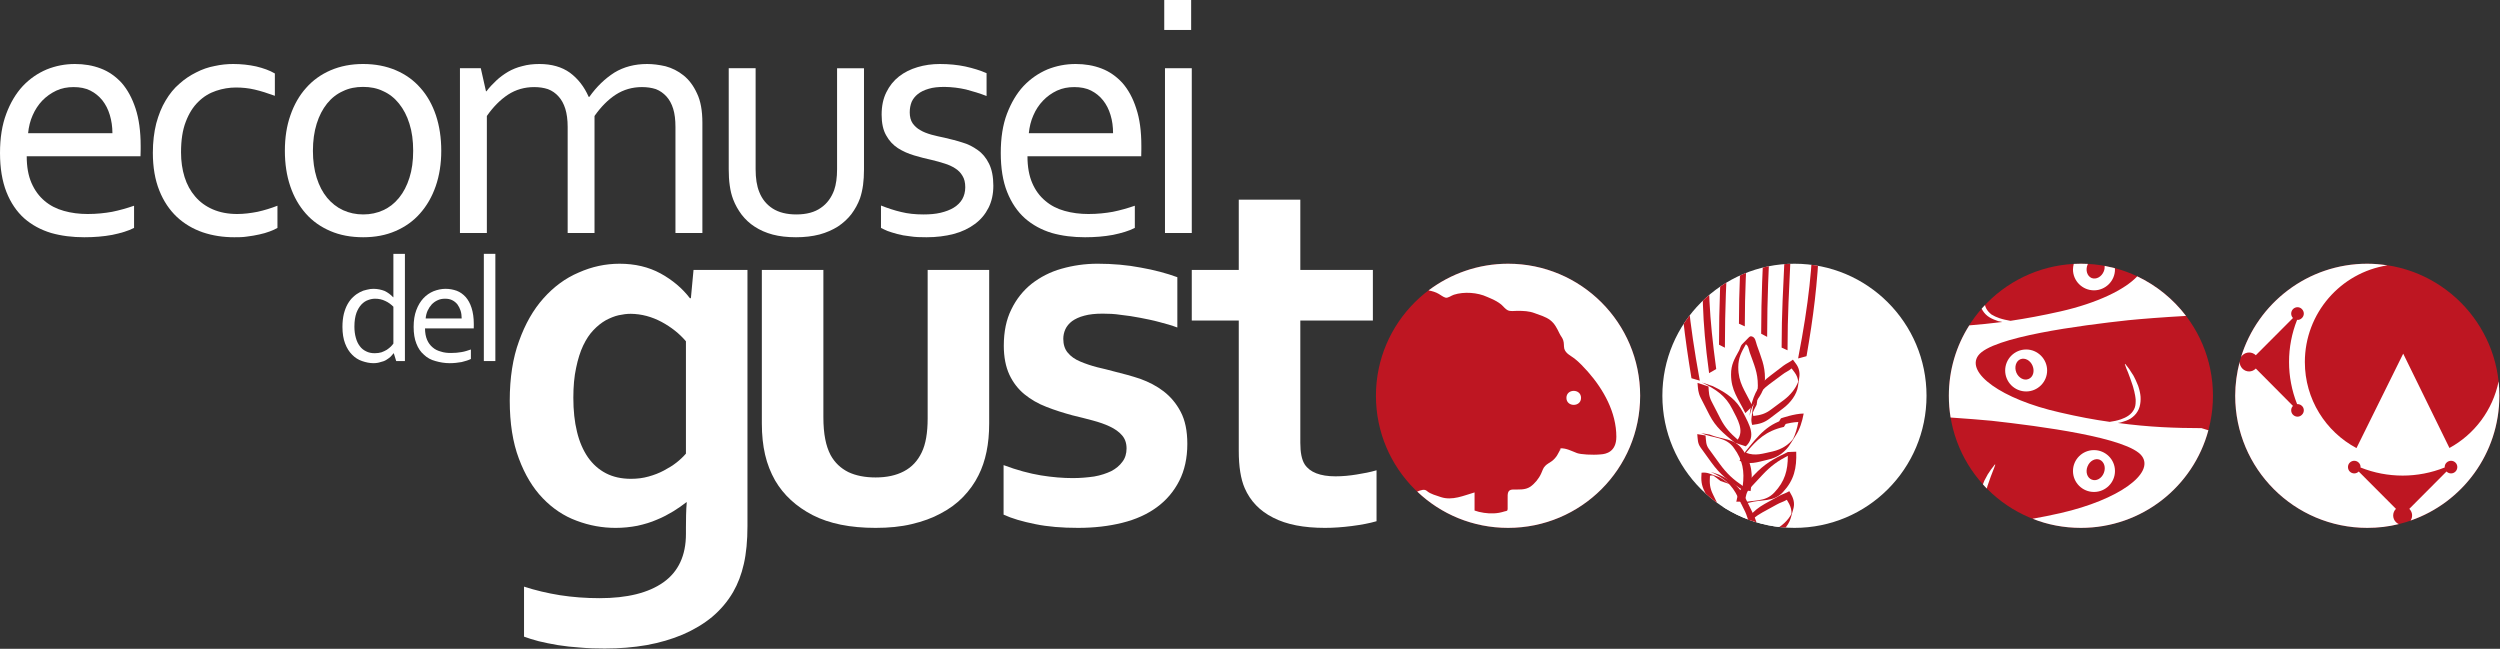
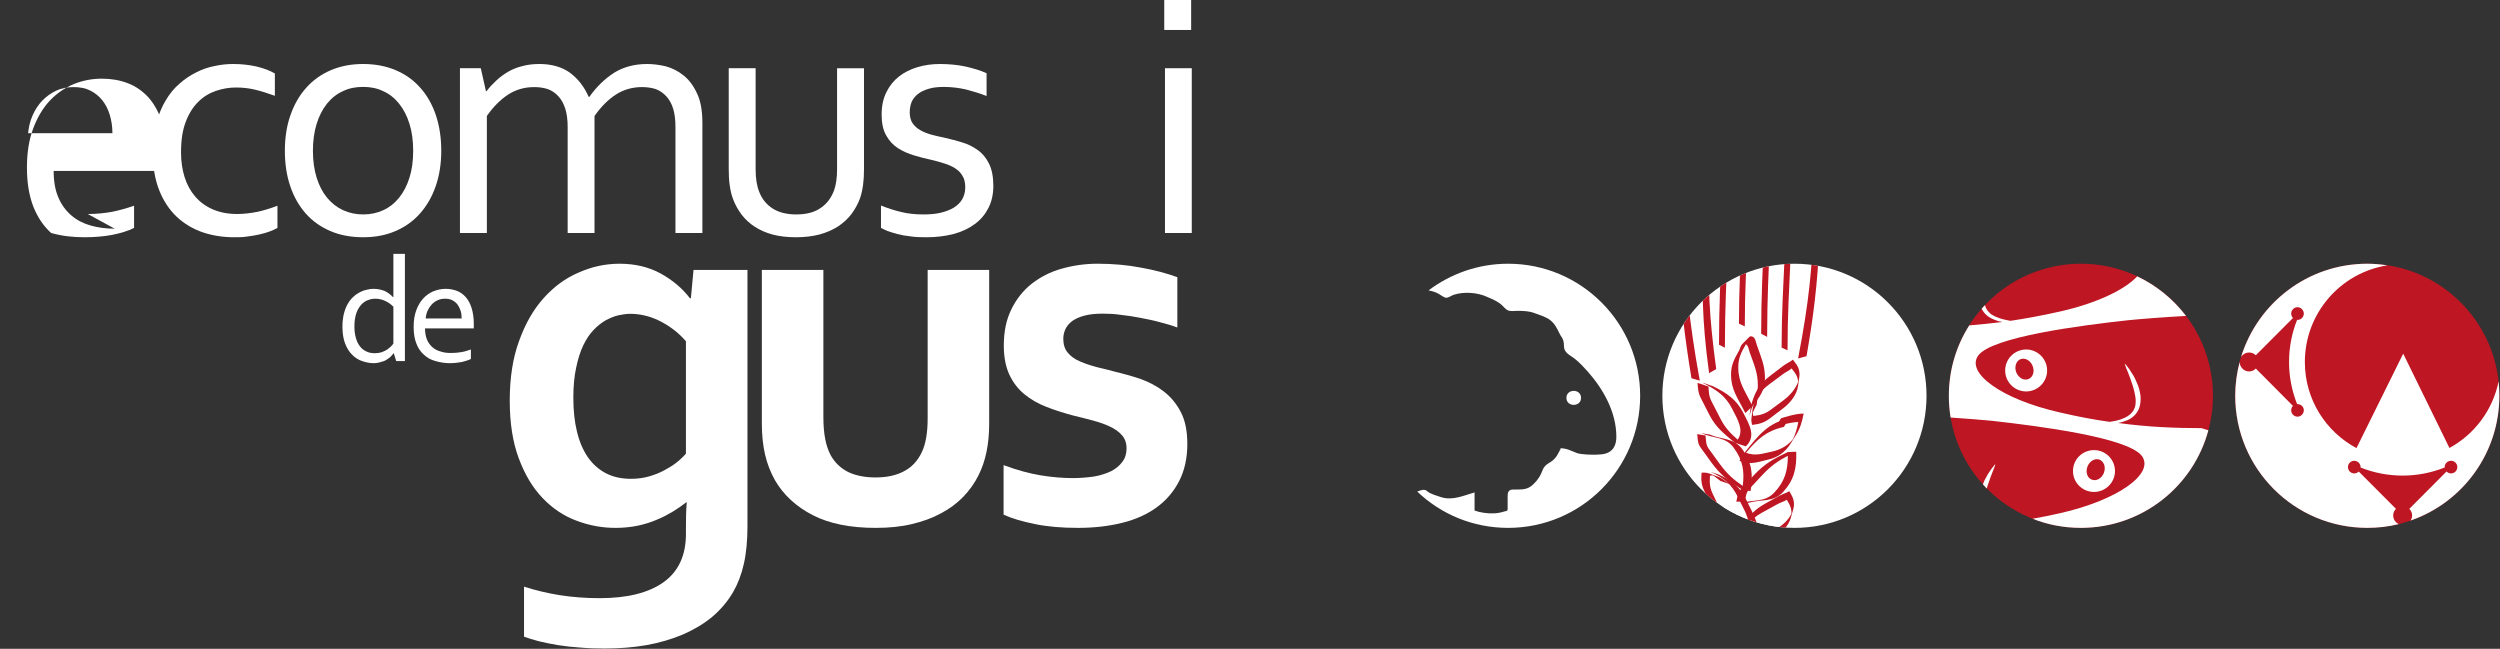
<svg xmlns="http://www.w3.org/2000/svg" width="100%" height="100%" viewBox="0 0 2231 579" version="1.1" xml:space="preserve" style="fill-rule:evenodd;clip-rule:evenodd;stroke-linejoin:round;stroke-miterlimit:2;">
  <rect x="0" y="0" width="2231" height="579" fill="#333333" stroke="none" />
-   <path d="M1463.66,353.162c0,65.204 -52.746,117.913 -117.834,117.913c-65.087,0 -117.941,-52.709 -117.941,-117.913c0,-65.021 52.854,-117.812 117.941,-117.812c65.088,0 117.834,52.791 117.834,117.812" style="fill:#be1622;fill-rule:nonzero;" />
  <path d="M1410.92,355.066c0,-8.346 -13.046,-8.346 -13.046,0c0,8.325 13.046,8.325 13.046,0" style="fill:#fff;fill-rule:nonzero;" />
  <path d="M1345.83,235.348c-26.696,0 -51.254,8.946 -70.992,23.812c3.171,0.596 6.363,1.484 9.1,3.109c1.921,1.066 3.896,2.762 6.071,3.375c2.263,0.5 5.254,-1.971 7.479,-2.65c9.046,-2.884 21.059,-2.025 29.621,1.95c4.663,1.991 9.246,3.85 13.158,7.329c1.559,1.433 3.238,3.65 5.238,4.6c2.421,1.208 5.971,0.5 8.637,0.517c5.334,0.05 10.28,0.125 15.384,2.075c4.675,1.754 9.9,3.162 13.866,6.208c4.167,3.2 6.096,7.467 8.334,11.987c0.933,2.055 2.725,3.95 3.333,6.188c0.788,2.367 0.375,4.962 0.904,7.321c1.292,4.429 5.771,6.2 9.154,8.812c4.325,3.384 8.171,7.609 11.775,11.575c14.188,16.104 25.53,36.45 25.53,58.229c0,13.517 -9.292,15.421 -13.83,15.709c-7.841,0.754 -18.141,0 -21.237,-1.142c-4.721,-1.767 -9.775,-4.583 -14.838,-4.237c0.73,-0.038 -2.145,6.345 0,0c-1.5,4.487 -3.912,8.558 -7.641,11.395c-1.971,1.467 -4.279,2.475 -5.984,4.309c-1.9,1.85 -2.383,4.337 -3.529,6.658c-2.016,4.571 -5.796,9.179 -9.804,11.938c-4.733,3.079 -10.279,2.304 -15.537,2.433c-4.98,0.142 -4.609,4.225 -4.609,8.004c-0.016,3.121 0,6.313 0,9.321c0,1.9 -0.95,1.754 -2.629,2.171c-1.646,0.616 -3.421,0.904 -5.133,1.291c-5.9,1.009 -11.967,0.542 -17.888,-0.858c-1.296,-0.417 -2.566,-0.704 -3.875,-1.171l0,-5.362l0,-10.809c-9.746,2.834 -19.854,7.53 -30.071,4.171c-4.158,-1.508 -9.187,-2.591 -12.537,-5.516c-2.029,-1.863 -5.404,-0.705 -8.546,0.587c21.125,20.183 49.65,32.396 81.096,32.396c65.087,0 117.833,-52.704 117.833,-117.913c0,-65.02 -52.746,-117.812 -117.833,-117.812" style="fill:#fff;fill-rule:nonzero;" />
  <g>
    <clipPath id="_clip1">
      <path d="M1483.5,353.163c0,65.204 52.795,117.912 117.954,117.912c65.05,0 117.775,-52.708 117.775,-117.913c0,-65.02 -52.725,-117.812 -117.775,-117.812c-65.159,0 -117.954,52.792 -117.954,117.813Z" clip-rule="nonzero" />
    </clipPath>
    <g clip-path="url(#_clip1)">
      <path d="M1719.23,353.162c0,65.204 -52.729,117.913 -117.779,117.913c-65.159,0 -117.955,-52.709 -117.955,-117.913c0,-65.021 52.796,-117.812 117.955,-117.812c65.05,0 117.779,52.791 117.779,117.812" style="fill:#fff;fill-rule:nonzero;" />
      <path d="M1560.03,505.742c-3.421,-14.079 -5.08,-24.48 -16.509,-33.671c-3.821,-2.934 -5.358,-7.45 -10.379,-7.45l-10.075,0c0,0.996 -0.6,1.516 -0.6,2.483c0,4.967 3.988,6.783 6.242,11.267c8.021,15.254 14.562,27.2 31.321,31.266l0,-3.895Zm3.383,-46.171c-11.025,-14.863 -17.05,-30.892 -35.85,-32.504l-0.513,2.32c6.246,9.371 7.246,15.896 11.946,26.188c1.592,3.492 6.1,2.358 9.613,3.996c4.483,2.029 6.779,4.046 11.421,5.708l3.383,-5.708Zm-6.804,-27.338c2.987,-5.066 3.421,-8.896 3.421,-14.737c0,-15.438 -11.459,-29.009 -26.888,-29.009l-12.962,0c0,1.076 -0.567,1.638 -0.567,2.871c0,8.363 7.517,10.7 11.362,18.088c3.471,6.654 3.142,13.708 9.73,17.058c5.658,3.034 9.962,2.642 15.904,5.729m1.716,-47.804c-3.75,-19.483 -14.62,-33.366 -34.125,-36.375c1.292,8.813 5.134,13.063 9.096,20.992c5.384,11.071 9.4,19.583 21,23.333l4.029,-7.95Zm37.038,91.592c-5.7,1.196 -7.458,5.241 -11.408,9.121c-9.355,9.379 -13.359,16.666 -16.53,29.608c0.996,0 1.317,1.183 2.321,1.183c5.959,0 6.229,-7.154 10.784,-10.908c9.241,-7.529 13.791,-16.854 14.833,-29.004m-2.321,-34.692c-10.917,3.379 -15.446,8.529 -25.033,14.792c-7.796,5.171 -13.059,10.983 -13.059,20.479l0,4.663l6.059,0c18.516,0 34.883,-13.934 34.883,-32.559c0,-3.071 -2.112,-4.366 -2.85,-7.375m-3.379,-38.066c-10.558,17.591 -32.496,20.583 -32.496,40.85c0,1.062 1.013,1.52 1.158,2.412c22.596,-3.654 39.342,-20.179 39.342,-42.842l-8.004,-0.42Zm13.654,-31.438c-10.412,0.846 -16.246,4.683 -24.504,10.983c-7.325,5.53 -18.179,6.292 -18.179,15.73l0,5.879l11.179,0c6,0 8.904,-3.7 13.787,-6.892c9.113,-5.962 15.546,-11.079 17.717,-21.646l0,-4.054Zm-44.433,-64.725c-6.246,6.233 -6.246,12.758 -6.246,21.471l0,16.1c0,10.266 8.679,13.762 10.237,23.775l8.938,0c9.025,0 11.721,-7.846 18.962,-12.979c5.821,-4.08 10.23,-8.246 10.23,-15.521c0,-4.504 -0.15,-6.821 -0.15,-11.171l-5.392,0c-11.508,0 -15.646,9.321 -24.613,16.4c-2.429,-14.558 -8.408,-23.979 -11.966,-38.075" style="fill:#fff;" />
      <path d="M1525.53,387.745c11.562,4.795 21.954,3.033 29.279,13.116c8.746,12.063 9.721,22.767 7.416,37.396l-7.45,-1.204c-12.304,-7.996 -19.187,-12.821 -27.666,-24.525c-3.738,-5.163 -5.817,-8.017 -9.509,-13.188c-2.8,-3.887 -2.429,-7.208 -2.966,-11.929l7.391,1.217c0.538,4.725 0.125,8.125 2.963,11.975c3.721,5.004 5.858,8.008 9.575,13.217c6.737,9.266 12.442,14.137 20.662,19.82c1.663,-12.954 0.159,-22.933 -7.908,-33.87c-7.229,-10.205 -17.629,-8.271 -29.258,-13.25l7.471,1.225Z" style="fill:#be1622;fill-rule:nonzero;" />
      <path d="M1551.23,327.739c0,13.746 5.775,20.658 11.996,33.241c3.434,-5.058 5.471,-9.891 5.471,-17.045c0,-11.646 -3.396,-18.496 -7.204,-29.321c-0.963,-2.954 -1.279,-6.192 -3.471,-7.404c-3.996,6.987 -6.792,12.175 -6.792,20.529l-6.437,6.316c0,-8.616 2.967,-13.7 7.204,-21.291c0.888,-1.721 1.425,-4.379 2.675,-5.554l6.363,-6.484c0.595,-0.487 1.241,-0.775 2.091,-0.546c3.442,0.759 3.592,4.517 4.75,7.934c3.804,11.029 7.184,17.879 7.184,29.437c0,10.654 -4.521,16.434 -11.121,24.775l-6.379,6.321c-6.567,-13.375 -12.767,-20.25 -12.767,-34.592l6.437,-6.316Z" style="fill:#be1622;fill-rule:nonzero;" />
      <path d="M1528.46,344.58c13.183,6.392 21.229,12.271 27.158,23.667c5.604,10.95 11.808,21.175 2.337,30.054l-9.704,-3.146c-10.404,-8.637 -17.004,-13.858 -22.641,-24.637c-3.046,-6.05 -4.73,-9.379 -7.842,-15.367c-2.504,-4.875 -2.417,-8.258 -2.913,-13.446l9.809,3.2c0.325,5.33 0.279,8.53 2.841,13.555c3.071,5.762 4.755,9.366 7.817,15.175c4.192,8.15 8.946,13.125 15.408,18.716c5.763,-8.375 0.159,-17.654 -4.845,-27.35c-5.871,-11.583 -13.95,-17.312 -27.205,-23.7l9.78,3.279Z" style="fill:#be1622;fill-rule:nonzero;" />
      <path d="M1562.32,363.392c3.291,-12.996 7.304,-20.521 17.687,-28.246c4.546,-3.529 7,-5.417 11.533,-8.8c3.05,-2.25 5.417,-3.009 8.467,-5.388c0.996,1.284 1.521,2.142 2.533,3.434c2.921,3.737 3.759,8.083 3.163,12.133l-1.167,7.996c-1.046,7.562 -6.675,14.946 -13.354,19.95c-4.508,3.491 -7.037,5.437 -11.525,8.737c-5.304,4.092 -9.408,5.184 -16.017,5.988c-0.77,-2.579 -0.887,-4.6 -0.541,-6.684l1.004,-7.95c0.537,-3.825 2.554,-7.158 4.637,-11.4l-1.087,7.955c-1.329,2.595 -2.679,5.037 -3.55,7.304c0.142,0.879 0.35,1.791 0.592,2.812c6.695,-0.841 10.716,-1.9 16.083,-5.991c4.496,-3.388 7.033,-5.255 11.525,-8.575c5.475,-4.213 10.237,-9.988 12.396,-16.017c-0.213,-2.904 -1.25,-5.7 -3.171,-8.283c-1.063,-1.421 -1.617,-2.188 -2.688,-3.592c-2.987,2.587 -5.341,3.142 -8.425,5.612c-4.487,3.317 -7.108,5.221 -11.512,8.538c-10.425,7.829 -14.375,15.512 -17.679,28.308l1.096,-7.841Z" style="fill:#be1622;fill-rule:nonzero;" />
      <path d="M1596.72,373.21c-19.004,4.325 -27.287,14.937 -39.579,30.425l-4.817,7.567c8.9,3.933 15.621,1.329 25.188,-0.955c9.379,-1.962 15.979,-7.225 20.354,-14.308l4.837,-7.637c3.4,-5.33 5.546,-11.884 6.9,-19.255c-8.075,0 -20.266,4.275 -20.266,4.275l-4.713,7.659c0,0 12.096,-4.304 20.188,-4.367c-0.996,5.542 -2.55,10.708 -4.704,15.217c-4.25,5.287 -10.063,9.033 -17.813,10.95c-9.196,1.933 -15.729,4.512 -24.117,1.279c9.559,-11.679 17.855,-19.508 33.775,-23.096l4.767,-7.754Z" style="fill:#be1622;fill-rule:nonzero;" />
      <path d="M1534.16,423.629c12.038,5.667 18.721,10.975 24.392,22.759c2.475,4.95 3.887,7.783 6.346,12.945c1.704,3.438 1.933,5.946 3.762,9.338c-1.554,0.717 -2.337,1.167 -3.967,1.862c-4.241,2.088 -8.508,2.225 -12.491,0.755l-7.538,-2.596c-7.175,-2.375 -13.421,-9.359 -17.162,-16.963c-2.429,-5.016 -3.817,-7.875 -6.246,-12.971c-3.038,-6.029 -3.304,-10.229 -2.804,-16.9c2.508,-0.316 4.712,0 6.621,0.621l7.579,2.759c3.612,1.108 6.562,3.725 10.275,6.583l-7.521,-2.55c-2.333,-1.829 -4.471,-3.533 -6.55,-4.896c-0.921,-0.142 -1.808,-0.092 -2.888,0.096c-0.441,6.75 -0.212,10.917 2.738,16.858c2.537,5.113 3.887,7.967 6.3,12.938c3.112,6.271 7.887,12.096 13.417,15.208c2.941,0.404 5.812,-0.096 8.741,-1.417c1.579,-0.766 2.325,-1.25 3.938,-1.991c-1.8,-3.45 -2.075,-5.892 -3.696,-9.35c-2.463,-5.113 -3.942,-7.967 -6.371,-12.884c-5.771,-11.791 -12.421,-17.1 -24.387,-22.783l7.512,2.579Z" style="fill:#be1622;fill-rule:nonzero;" />
      <path d="M1560.33,448.727c12.104,-3.442 22.246,-0.35 30.729,-9.505c10.038,-10.808 12.396,-21.379 11.892,-36.125l-7.554,0.292c-13.113,6.313 -20.584,10.388 -30.417,20.842c-4.217,4.733 -6.771,7.408 -11.117,11.996c-3.283,3.554 -3.283,6.858 -4.358,11.504l7.537,-0.175c1.1,-4.613 1.1,-8.146 4.409,-11.609c4.296,-4.608 6.783,-7.291 11.083,-11.879c7.85,-8.408 14.125,-12.754 22.929,-17.325c0.034,13.075 -2.704,22.896 -11.962,32.696c-8.538,9.175 -18.596,6.167 -30.634,9.571l7.463,-0.283Z" style="fill:#be1622;fill-rule:nonzero;" />
      <path d="M1553.57,475.143c5.071,-12.321 10.075,-19.196 21.392,-25.55c5.017,-2.833 7.792,-4.308 12.658,-7.013c3.405,-1.833 5.871,-2.287 9.167,-4.254c0.879,1.625 1.233,2.313 2.083,3.771c2.28,4.254 2.625,8.442 1.375,12.475l-2.187,7.767c-2.121,7.175 -8.663,13.846 -16.058,18.075c-4.884,2.696 -7.642,4.137 -12.638,6.9c-5.804,3.316 -9.992,3.675 -16.675,3.533c-0.375,-2.421 -0.279,-4.633 0.313,-6.625l2.229,-7.554c1.025,-3.717 3.412,-6.829 6.171,-10.679l-2.275,7.733c-1.634,2.358 -3.221,4.558 -4.45,6.754c0,0.879 0.062,1.85 0.183,2.792c6.733,0.033 10.892,-0.371 16.712,-3.658c4.892,-2.742 7.692,-4.167 12.621,-6.988c6.067,-3.392 11.621,-8.296 14.492,-14.092c0.187,-2.954 -0.421,-5.75 -1.963,-8.75c-0.862,-1.42 -1.32,-2.183 -2.141,-3.762c-3.392,1.954 -5.725,2.358 -9.1,4.279c-4.946,2.746 -7.729,4.213 -12.654,6.95c-11.375,6.342 -16.371,13.288 -21.434,25.579l2.179,-7.683Z" style="fill:#be1622;fill-rule:nonzero;" />
      <path d="M1528.71,466.976c13.808,5.129 22.283,10.242 29.216,21.196c6.529,10.3 13.629,20.067 4.946,29.7l-9.987,-2.362c-11.084,-7.65 -18.18,-12.217 -24.696,-22.475c-3.484,-5.721 -5.575,-8.896 -9.096,-14.513c-2.921,-4.654 -3.258,-8.108 -4.146,-13.171l9.996,2.275c0.862,5.267 1.162,8.517 4.062,13.234c3.592,5.654 5.642,8.941 9.238,14.575c4.816,7.579 9.971,12.145 16.887,17.004c5.005,-8.6 -1.366,-17.354 -7.158,-26.571c-6.95,-11.058 -15.375,-16.104 -29.25,-21.333l9.987,2.441Z" style="fill:#be1622;fill-rule:nonzero;" />
      <path d="M1593.88,101.705c0.929,16.721 2.921,33.375 3.946,54.663c3.179,60.442 -2.621,94.35 -2.621,155.2l0,1.037l-5.283,-2.4l0,-0.387c0,-60.817 5.871,-94.708 2.633,-155.125c-1.017,-21.188 -2.992,-37.9 -3.95,-54.638c-0.987,-16.737 -1.046,-33.616 1.75,-55.133l0.142,-0.896l5.216,2.254l-0.112,0.525c-2.758,21.467 -2.758,38.205 -1.721,54.9" style="fill:#be1622;fill-rule:nonzero;" />
      <path d="M1555.76,80.31c0.946,16.784 2.879,33.409 4.017,54.65c3.112,60.525 -2.713,94.409 -2.713,155.3l0,0.984l-5.229,-2.371l0,-0.417c0,-60.921 5.817,-94.687 2.742,-155.171c-1.225,-21.208 -3.075,-37.862 -4.121,-54.654c-0.95,-16.821 -0.95,-33.687 1.854,-55.204l0.079,-0.887l5.234,2.391l-0.109,0.421c-2.737,21.454 -2.737,38.308 -1.754,54.958" style="fill:#be1622;fill-rule:nonzero;" />
      <path d="M1525.18,333l-0.104,-0.954c-6.454,-47.592 -6.304,-73.638 -4.942,-121.004c2.017,-67.013 -4.467,-104.559 -5.75,-172.088l0,-0.517l5.271,-2.662l0.021,1.096c1.266,67.587 7.729,105.058 5.733,172.129c-1.35,47.3 -0.333,72.379 6.075,119.817l0.054,0.529l-6.358,3.654Z" style="fill:#be1622;fill-rule:nonzero;" />
      <path d="M1604.7,319.89l0.109,-1.017c9.42,-48.708 12.725,-81.663 13.258,-118.208c0.592,-36.609 -1.55,-76.98 -3,-140.359l0,-0.35l5.021,-2.766l0.062,1c7.95,140.233 3.871,191.204 -7.941,259.308l-0.142,0.383l-7.367,2.009Z" style="fill:#be1622;fill-rule:nonzero;" />
      <path d="M1575.65,65.699c1.008,18.616 2.921,37.329 4.021,60.908c3.15,67.3 -2.655,105.146 -2.655,172.917l0,1.112l-5.345,-2.812l0,-0.267c0.041,-67.883 5.916,-105.592 2.704,-172.771c-1.059,-23.612 -2.988,-42.325 -3.971,-60.991c-1.013,-18.692 -1.054,-37.421 1.804,-61.313l0.092,-0.9l5.204,2.488l-0.058,0.558c-2.775,23.8 -2.775,42.471 -1.796,61.071" style="fill:#be1622;fill-rule:nonzero;" />
      <path d="M1537.93,71.892c1.062,18.916 2.929,37.754 4.079,61.966c3.129,68.263 -2.704,106.588 -2.704,175.334l0,1.095l-5.258,-2.675l0,-0.4c0,-68.733 5.775,-107.037 2.679,-175.3c-1.138,-24.258 -3.096,-42.987 -4.021,-61.925c-1,-19.07 -1,-38.112 1.825,-62.458l0.062,-0.904l5.213,2.721l-0.046,0.341c-2.779,24.271 -2.762,43.296 -1.829,62.205" style="fill:#be1622;fill-rule:nonzero;" />
      <path d="M1501.4,62.733l0.029,-1.017l5.033,2.846l0,0.308c-1.429,67.133 -3.612,109.854 -2.967,148.708c0.538,38.609 3.842,73.471 13.209,125.05l0.212,1.075l-7.441,-2.15l-0.063,-0.362c-11.879,-72.158 -15.95,-126.146 -8.012,-274.458" style="fill:#be1622;fill-rule:nonzero;" />
    </g>
  </g>
  <path d="M1974.84,353.162c0,65.204 -52.788,117.913 -117.813,117.913c-65.125,0 -117.883,-52.709 -117.883,-117.913c0,-65.021 52.758,-117.812 117.883,-117.812c65.025,0 117.813,52.791 117.813,117.812" style="fill:#be1622;fill-rule:nonzero;" />
  <path d="M1777.88,417.538c-0.767,1.012 -1.671,2.042 -2.55,3.612c-0.484,0.655 -0.934,1.388 -1.484,2.196c-0.491,0.884 -0.975,1.821 -1.454,2.725c-0.471,0.996 -0.971,1.888 -1.562,2.892c-0.446,0.954 -0.863,2.071 -1.284,3.254c1.1,1.358 2.313,2.45 3.479,3.729c0.242,-0.7 0.405,-1.416 0.617,-2.304c0.633,-2.033 1.421,-4.196 2.117,-6.054c0.608,-1.958 1.371,-3.65 1.954,-5.229c0.537,-1.671 1.187,-2.896 1.596,-4.088c0.896,-2.304 1.287,-3.558 1.287,-3.558l-0.375,-0.246c0,0 -0.841,1.096 -2.341,3.071" style="fill:#fff;fill-rule:nonzero;" />
  <path d="M1964.61,382.08c-22.879,-0.058 -46.338,-0.812 -74.738,-4.65c1.184,0 2.438,-0.391 3.696,-0.754c2.533,-0.675 5.242,-1.687 7.663,-3.083c2.537,-1.704 4.762,-3.683 6.333,-6.454c1.7,-2.704 2.325,-5.684 2.621,-8.659c0.062,-0.675 0.075,-1.566 0.104,-2.241c0,-0.671 -0.029,-1.304 -0.042,-2.192c-0.062,-1.387 -0.358,-2.762 -0.6,-4.05c-0.246,-1.442 -0.608,-2.508 -1,-3.904c-0.179,-0.496 -0.404,-1.304 -0.583,-1.825c-0.225,-0.542 -0.5,-1.175 -0.708,-1.667c-0.525,-1.179 -0.896,-2.312 -1.455,-3.396c-0.475,-0.983 -1.054,-1.987 -1.458,-2.929c-0.45,-0.941 -0.962,-1.837 -1.508,-2.55c-0.479,-0.821 -0.984,-1.558 -1.471,-2.258c-0.829,-1.567 -1.75,-2.692 -2.508,-3.65c-1.475,-1.95 -2.384,-3.046 -2.384,-3.046l-0.379,0.171c0,0 0.454,1.367 1.288,3.696c0.466,1.091 1.079,2.387 1.629,3.904c0.604,1.679 1.321,3.396 1.979,5.354c0.629,1.942 1.433,3.933 2.092,6.088c0.32,1.108 0.733,2.316 0.966,3.504c0.296,0.991 0.684,2.266 0.829,3.483c0.246,1.208 0.555,2.296 0.655,3.604c0.112,0.563 0.187,1.288 0.233,1.875l0,1.825c0,2.363 -0.333,5.025 -1.479,7.054c-1.146,2.217 -2.796,4.071 -4.904,5.542c-2.05,1.421 -4.409,2.513 -6.725,3.308c-3.45,1.205 -6.859,1.821 -10.042,2.292c-13.646,-1.875 -28.392,-4.646 -44.742,-8.467c-52.279,-11.845 -83.766,-35.4 -72.612,-50.7c12.091,-16.67 91.5,-26.933 134.058,-31.558c11.875,-1.187 30.575,-2.642 51.379,-3.829c-11.408,-14.983 -26.341,-27.146 -43.541,-35.313c-10.996,11.8 -35.6,23.813 -68.359,31.263c-16.404,3.725 -31.179,6.412 -44.791,8.437c-3.175,-0.633 -6.605,-1.22 -9.984,-2.42c-2.396,-0.78 -4.696,-1.896 -6.887,-3.188c-1.988,-1.579 -3.705,-3.408 -4.767,-5.471c-0.5,-0.929 -0.808,-1.912 -1.042,-2.954c-0.995,1.075 -1.995,2.146 -2.975,3.1c0.229,0.621 0.5,0.963 0.729,1.525c1.596,2.696 3.863,4.908 6.417,6.396c2.438,1.433 5.117,2.454 7.679,3.312c1.234,0.146 2.484,0.459 3.617,0.742c-10.425,1.292 -20.2,2.258 -29.525,3.025c-11.575,18.146 -18.225,39.721 -18.225,62.792c0,6.604 0.512,12.991 1.567,19.437c14.783,1.034 27.662,2.009 36.658,2.9c42.525,4.759 122.05,14.971 134.083,31.509c11.221,15.35 -20.283,38.875 -72.554,50.858c-8.779,1.975 -17.071,3.667 -25.008,5.054c13.362,5.358 27.891,8.15 43.137,8.15c54.425,0 100.259,-36.879 113.713,-87.096c-2.288,-0.8 -4.479,-1.408 -6.129,-1.896" style="fill:#fff;fill-rule:nonzero;" />
-   <path d="M1877.43,242.155c-1.967,4.892 -6.804,7.538 -10.867,5.959c-4.037,-1.738 -5.633,-7 -3.641,-11.888c0.121,-0.204 0.25,-0.387 0.346,-0.708c-2.055,-0.079 -4.163,-0.171 -6.25,-0.171c-2.242,0 -4.25,0.092 -6.409,0.171c-0.346,1.521 -0.687,3.242 -0.687,4.904c0,10.296 8.408,18.675 18.758,18.675c10.279,0 18.729,-8.379 18.729,-18.675c0,-0.475 -0.112,-0.604 -0.112,-1.104c-3.009,-0.7 -6.025,-1.388 -9.071,-2.046c0.062,1.546 -0.146,3.325 -0.796,4.883" style="fill:#fff;fill-rule:nonzero;" />
  <path d="M1813.89,326.485c2.021,4.946 0.346,10.217 -3.646,11.738c-4.041,1.721 -8.879,-1.033 -10.862,-5.75c-1.988,-4.938 -0.333,-10.279 3.646,-11.908c4.033,-1.58 8.879,1.008 10.862,5.92m-24.479,4.13c0,10.308 8.338,18.712 18.754,18.712c10.263,0 18.696,-8.404 18.696,-18.712c0,-10.263 -8.433,-18.734 -18.696,-18.734c-10.416,0 -18.754,8.471 -18.754,18.734" style="fill:#fff;fill-rule:nonzero;" />
  <path d="M1862.93,416.207c1.942,-4.917 6.787,-7.537 10.787,-5.987c4.071,1.787 5.725,6.954 3.721,11.908c-1.966,4.921 -6.804,7.571 -10.866,5.829c-4.038,-1.637 -5.638,-6.887 -3.642,-11.75m24.483,4.117c0,-10.334 -8.446,-18.654 -18.725,-18.654c-10.35,0 -18.758,8.32 -18.758,18.654c0,10.371 8.408,18.7 18.758,18.7c10.279,0 18.725,-8.329 18.725,-18.7" style="fill:#fff;fill-rule:nonzero;" />
  <path d="M2230.44,353.162c0,65.204 -52.742,117.913 -117.888,117.913c-65.07,0 -117.854,-52.709 -117.854,-117.913c0,-65.021 52.784,-117.812 117.854,-117.812c65.146,0 117.888,52.791 117.888,117.812" style="fill:#be1622;fill-rule:nonzero;" />
  <path d="M2185.89,399.781l-41.266,-84.184l-41.7,84.275c-27.509,-14.658 -46.071,-43.633 -46.071,-76.77c0,-43.638 31.933,-79.784 73.65,-86.305c-5.833,-0.879 -11.842,-1.45 -17.954,-1.45c-53.059,0 -97.963,35.18 -112.679,83.438c0.366,-0.633 0.741,-1.288 1.295,-1.771c3.305,-3.25 8.617,-3.25 11.93,0l33.162,-33.242c-2.129,-2.137 -2.129,-5.629 0,-7.916c2.263,-2.271 5.863,-2.271 8.008,0c2.213,2.287 2.213,5.779 0,7.916c-1.17,1.221 -2.766,1.9 -4.345,1.7c-9.563,24.059 -9.563,50.971 0,75.13c1.579,0 3.175,0.433 4.345,1.654c2.213,1.966 2.213,5.75 0,7.85c-2.145,2.304 -5.745,2.304 -8.008,0c-2.129,-2.1 -2.129,-5.884 0,-7.85l-33.162,-33.375c-3.313,3.45 -8.625,3.45 -11.93,0.091c-1.7,-1.708 -2.579,-4.029 -2.466,-6.05c-2.538,9.555 -4.004,19.909 -4.004,30.242c0,65.204 52.783,117.908 117.854,117.908c9.725,0 19.15,-1.108 28.116,-3.379c-0.925,-0.362 -1.762,-0.996 -2.504,-1.704c-3.312,-3.279 -3.312,-8.667 0,-11.887l-33.229,-33.321c-2.221,2.266 -5.754,2.266 -8.017,0c-2.112,-2.188 -2.112,-5.804 0,-7.892c2.263,-2.242 5.796,-2.242 8.017,0c1.175,1.117 1.792,2.779 1.596,4.313c24.079,9.637 51.092,9.637 75.129,-0.025c-0.112,-1.509 0.425,-3.192 1.604,-4.288c2.279,-2.242 5.821,-2.242 8.05,0c2.125,2.096 2.125,5.704 0,7.892c-2.229,2.266 -5.771,2.266 -8.05,0l-33.196,33.321c2.917,2.9 3.275,7.212 1.134,10.433c46.133,-15.921 79.237,-59.821 79.237,-111.371c0,-4.292 -0.241,-8.496 -0.666,-12.85c-5.242,25.683 -21.55,47.275 -43.88,59.467" style="fill:#fff;fill-rule:nonzero;" />
  <path d="M563.06,427.295c5.584,0 10.817,-0.641 15.775,-2.058c4.925,-1.362 9.455,-3.108 13.634,-5.346c4.191,-2.225 7.941,-4.5 11.187,-7.071c3.338,-2.6 6.146,-5.345 8.475,-8.012l0,-100.25c-5.791,-6.85 -13.121,-12.633 -21.725,-17.279c-8.671,-4.609 -17.796,-7.138 -27.554,-7.242c-3.404,0 -6.992,0.458 -10.787,1.279c-3.775,0.834 -7.588,2.459 -11.459,4.471c-3.858,2.217 -7.571,5.167 -10.971,8.75c-3.475,3.613 -6.516,8.163 -9.175,13.746c-2.62,5.517 -4.716,12.121 -6.329,19.967c-1.696,7.779 -2.479,16.65 -2.479,26.737c0,11.329 1.075,21.488 3.258,30.3c2.159,9.033 5.45,16.471 9.713,22.725c4.325,6.183 9.725,11.029 16.154,14.346c6.354,3.287 13.808,4.937 22.283,4.937m49.071,43.78c0,-2.967 0.029,-6.813 0.125,-11.355c0.096,-4.562 0.329,-8.379 0.604,-11.491l-0.412,0c-3.467,2.737 -7.383,5.466 -11.725,8.133c-4.45,2.658 -9.221,5.292 -14.496,7.379c-5.233,2.325 -11.075,4.054 -17.358,5.442c-6.346,1.233 -12.829,1.892 -19.459,1.892c-11.875,0 -23.458,-2.067 -34.862,-6.392c-11.329,-4.158 -21.396,-10.917 -30.2,-20.079c-8.829,-9.159 -15.933,-20.946 -21.313,-35.371c-5.425,-14.308 -8.141,-31.654 -8.141,-51.771c0,-20.271 2.762,-38.075 8.275,-53.037c5.471,-15.321 12.746,-28.117 21.9,-38.309c9.062,-10.137 19.508,-17.929 31.371,-22.916c11.783,-5.267 23.954,-7.85 36.445,-7.85c13.734,0 25.95,2.866 36.65,8.7c10.58,5.825 19.334,13.191 26.125,22.066l0.888,0l2.35,-25.229l48.137,0l0,228.55c0,13.075 -1.087,24.404 -3.237,33.804c-2.133,9.467 -5.342,17.759 -9.508,25.009c-4.909,8.479 -11.242,15.904 -18.825,22.312c-7.684,6.308 -16.396,11.467 -26.213,15.713c-9.792,4.141 -20.504,7.283 -32.267,9.42c-11.75,2.05 -24.195,3.05 -37.316,3.05c-7.359,0 -14.634,-0.187 -21.763,-0.854c-7.083,-0.441 -13.754,-1.204 -20.021,-2.196c-6.212,-1.05 -11.975,-2.229 -17.129,-3.475c-5.179,-1.37 -9.525,-2.75 -13.112,-4.075l0,-44.637c10.196,3.317 20.896,5.854 32.091,7.65c11.184,1.737 22.98,2.646 35.325,2.646c24.563,0 43.538,-4.675 56.921,-14.121c13.475,-9.546 20.15,-24.025 20.15,-43.229l0,-5.379Z" style="fill:#fff;fill-rule:nonzero;" />
  <path d="M781.367,471.074c-22.575,0 -41.2,-3.742 -56.084,-11.354c-14.837,-7.688 -25.987,-17.984 -33.55,-30.909c-4,-7.062 -7.037,-14.725 -8.97,-23.071c-1.909,-8.237 -2.892,-17.541 -2.892,-27.737l0,-137.117l54.917,0l0,131.317c0,7.604 0.554,14.087 1.629,19.562c1.021,5.442 2.679,10.242 4.779,14.288c3.762,6.837 9.012,11.792 15.875,15.246c6.733,3.171 14.85,4.771 24.296,4.771c9.866,0 18.279,-1.784 25.308,-5.5c7.083,-3.696 12.279,-9.35 15.9,-16.938c3.5,-7.225 5.267,-17.279 5.267,-30.246l0,-132.5l54.904,0l0,137.117c0,18.112 -3.146,33.567 -9.525,46.142c-3.488,7.079 -8.079,13.462 -13.721,19.312c-5.6,5.8 -12.296,10.713 -19.967,14.725c-7.612,4.179 -16.262,7.25 -25.891,9.525c-9.684,2.342 -20.442,3.367 -32.275,3.367" style="fill:#fff;fill-rule:nonzero;" />
  <path d="M1005.34,400.224c0,-4.829 -1.383,-8.725 -4.05,-11.75c-2.712,-3.162 -6.308,-5.666 -10.754,-7.779c-4.5,-2.179 -9.679,-3.921 -15.387,-5.467c-5.846,-1.595 -11.905,-3.083 -18.175,-4.604c-8.021,-2.204 -15.825,-4.616 -23.171,-7.541c-7.409,-2.821 -13.909,-6.634 -19.567,-11.217c-5.633,-4.608 -10.158,-10.459 -13.467,-17.479c-3.245,-7.067 -4.979,-15.688 -4.979,-25.805c0,-12.608 2.192,-23.375 6.754,-32.504c4.417,-9.141 10.496,-16.783 18.175,-22.891c7.65,-5.921 16.534,-10.559 26.588,-13.367c10.146,-2.892 20.867,-4.471 32.125,-4.471c13.663,0 26.629,1.142 38.671,3.471c11.975,2.112 22.9,5.017 32.558,8.558l0,44.892c-5.05,-1.896 -10.392,-3.429 -15.983,-4.854c-5.65,-1.558 -11.388,-2.692 -17.184,-3.813c-5.758,-1.129 -11.516,-2.012 -17.229,-2.608c-5.75,-0.908 -11.129,-1.092 -16.196,-1.092c-6.491,0 -12.004,0.563 -16.462,1.813c-4.525,1.158 -8.158,2.933 -10.9,4.887c-2.783,2.084 -4.8,4.642 -5.988,7.246c-1.225,2.713 -1.841,5.571 -1.841,8.517c0,4.929 1.304,9.233 3.979,12.354c2.683,3.3 6.425,5.942 11.237,7.95c4.792,2.025 9.767,3.679 15.071,5.054c5.279,1.159 10.338,2.546 15.325,3.834c7.7,1.879 15.388,3.962 23.125,6.537c7.717,2.829 14.679,6.404 20.829,11.146c6.121,4.742 11.267,10.742 15.159,18.2c3.987,7.475 5.966,17.079 5.966,28.675c0,12.592 -2.416,23.625 -7.208,33.025c-4.825,9.437 -11.508,17.337 -20.017,23.529c-8.583,6.275 -18.812,10.917 -30.866,13.892c-11.942,2.983 -25.096,4.512 -39.392,4.512c-14.267,0 -27.071,-1.025 -38.35,-3.366c-11.35,-2.275 -20.687,-5 -28.146,-8.442l0,-44.196c12.042,4.513 23.088,7.463 33.309,9.163c10.283,1.662 19.691,2.42 28.516,2.42c6.746,0 13.125,-0.583 18.967,-1.416c5.875,-1.004 10.95,-2.759 15.192,-4.75c4.283,-2.221 7.575,-4.984 10.029,-8.371c2.496,-3.2 3.737,-7.308 3.737,-11.892" style="fill:#fff;fill-rule:nonzero;" />
-   <path d="M1228.43,465.133c-6.213,1.817 -13.558,3.208 -22.125,4.304c-8.558,1.096 -16.529,1.638 -23.925,1.638c-18.829,0 -34.229,-2.925 -46.254,-9.142c-11.929,-6.004 -20.384,-14.854 -25.359,-26.338c-3.52,-8.112 -5.291,-19.212 -5.291,-33.254l0,-116.275l-41.938,0l0,-45.179l41.938,0l0,-62.737l54.929,0l0,62.737l64.754,0l0,45.179l-64.754,0l0,109.159c0,8.512 1.254,14.995 3.887,19.133c4.621,7.1 13.838,10.717 27.521,10.717c6.367,0 12.6,-0.605 18.909,-1.642c6.291,-0.983 12.154,-2.133 17.708,-3.754l0,45.454Z" style="fill:#fff;fill-rule:nonzero;" />
-   <path d="M65.667,77.718c-5.521,0 -10.671,0.946 -15.413,3.15c-4.725,2.246 -8.925,5.213 -12.517,8.909c-3.512,3.712 -6.362,7.991 -8.583,13.07c-2.192,4.859 -3.533,10.363 -4.079,16.025l75.25,0c0,-5.812 -0.829,-11.216 -2.325,-16.229c-1.513,-5.062 -3.729,-9.383 -6.621,-13.075c-2.967,-3.671 -6.533,-6.608 -10.842,-8.779c-4.275,-2.125 -9.225,-3.071 -14.87,-3.071m12.65,113.259c7.966,0 15.191,-0.78 21.733,-1.959c6.587,-1.341 13.1,-3.179 19.583,-5.429l0,19.8c-5.258,2.717 -11.758,4.613 -19.496,6.221c-7.716,1.433 -16.062,2.108 -24.908,2.108c-10.525,0 -20.408,-1.2 -29.612,-3.812c-9.271,-2.829 -17.246,-7.142 -24.034,-13.092c-6.708,-6.021 -12.033,-13.867 -15.837,-23.462c-3.796,-9.646 -5.746,-21.342 -5.746,-34.83c0,-13.533 1.867,-25.112 5.592,-34.995c3.625,-9.734 8.604,-18.121 14.762,-24.746c6.229,-6.542 13.288,-11.417 21.371,-14.829c8.012,-3.23 16.417,-4.838 25.1,-4.838c8.267,0 15.975,1.271 23.096,4.008c7.179,2.705 13.362,7.13 18.637,12.842c5.209,5.979 9.359,13.554 12.409,22.854c3.025,9.238 4.562,20.371 4.562,33.317l0,3.262c0,0.867 -0.054,2.917 -0.146,6.05l-101.541,0c0,9.384 1.404,17.267 4.262,23.834c2.846,6.537 6.738,11.808 11.592,15.925c4.891,4.179 10.641,7.154 17.279,8.983c6.562,1.879 13.671,2.788 21.342,2.788" style="fill:#fff;fill-rule:nonzero;" />
+   <path d="M65.667,77.718c-5.521,0 -10.671,0.946 -15.413,3.15c-4.725,2.246 -8.925,5.213 -12.517,8.909c-3.512,3.712 -6.362,7.991 -8.583,13.07c-2.192,4.859 -3.533,10.363 -4.079,16.025l75.25,0c0,-5.812 -0.829,-11.216 -2.325,-16.229c-1.513,-5.062 -3.729,-9.383 -6.621,-13.075c-2.967,-3.671 -6.533,-6.608 -10.842,-8.779c-4.275,-2.125 -9.225,-3.071 -14.87,-3.071m12.65,113.259c7.966,0 15.191,-0.78 21.733,-1.959c6.587,-1.341 13.1,-3.179 19.583,-5.429l0,19.8c-5.258,2.717 -11.758,4.613 -19.496,6.221c-7.716,1.433 -16.062,2.108 -24.908,2.108c-10.525,0 -20.408,-1.2 -29.612,-3.812c-6.708,-6.021 -12.033,-13.867 -15.837,-23.462c-3.796,-9.646 -5.746,-21.342 -5.746,-34.83c0,-13.533 1.867,-25.112 5.592,-34.995c3.625,-9.734 8.604,-18.121 14.762,-24.746c6.229,-6.542 13.288,-11.417 21.371,-14.829c8.012,-3.23 16.417,-4.838 25.1,-4.838c8.267,0 15.975,1.271 23.096,4.008c7.179,2.705 13.362,7.13 18.637,12.842c5.209,5.979 9.359,13.554 12.409,22.854c3.025,9.238 4.562,20.371 4.562,33.317l0,3.262c0,0.867 -0.054,2.917 -0.146,6.05l-101.541,0c0,9.384 1.404,17.267 4.262,23.834c2.846,6.537 6.738,11.808 11.592,15.925c4.891,4.179 10.641,7.154 17.279,8.983c6.562,1.879 13.671,2.788 21.342,2.788" style="fill:#fff;fill-rule:nonzero;" />
  <path d="M208.09,57.113c7.171,0 13.975,0.75 20.454,2.15c6.513,1.587 12.067,3.533 16.742,6.304l0,19.929c-6.517,-2.383 -12.513,-4.266 -18.009,-5.554c-5.416,-1.279 -11.037,-1.854 -16.716,-1.854c-5.942,0 -11.892,0.975 -17.75,2.967c-5.863,1.966 -11.146,5.116 -15.779,9.72c-4.646,4.467 -8.405,10.396 -11.225,17.813c-2.888,7.362 -4.259,16.442 -4.259,27.358c0,8.009 1.067,15.338 3.154,22.054c2.113,6.73 5.25,12.467 9.45,17.325c4.159,4.925 9.434,8.784 15.692,11.492c6.325,2.746 13.567,4.158 21.842,4.158c5.979,0 12.05,-0.779 18.112,-1.958c6.063,-1.342 11.963,-3.175 17.788,-5.429l0,19.8c-1.738,1.033 -4.054,2.121 -6.871,3.146c-2.883,1.087 -5.979,1.991 -9.408,2.716c-3.375,0.705 -6.984,1.446 -10.83,1.85c-3.833,0.617 -7.629,0.617 -11.45,0.617c-9.879,0 -19.258,-1.404 -28.083,-4.387c-8.804,-3.05 -16.525,-7.613 -23.121,-13.763c-6.591,-6.25 -11.854,-14.008 -15.646,-23.533c-3.816,-9.517 -5.779,-20.754 -5.779,-33.717c0,-9.779 1.075,-18.362 3.025,-26.175c2.096,-7.762 4.854,-14.608 8.334,-20.367c3.52,-5.97 7.62,-11.037 12.32,-15.016c4.663,-4.217 9.684,-7.521 14.992,-10.138c5.333,-2.771 10.804,-4.662 16.517,-5.721c5.687,-1.266 11.141,-1.787 16.504,-1.787" style="fill:#fff;fill-rule:nonzero;" />
  <path d="M368.714,134.628c0,-9.121 -1.075,-17.196 -3.329,-24.196c-2.213,-7.179 -5.313,-13.013 -9.304,-17.979c-3.942,-4.955 -8.675,-8.688 -14.138,-11.105c-5.483,-2.687 -11.446,-3.791 -17.933,-3.791c-6.483,0 -12.496,1.104 -17.954,3.791c-5.438,2.417 -10.225,6.15 -14.209,11.105c-3.929,4.966 -7.025,10.8 -9.25,17.979c-2.183,7 -3.35,15.075 -3.35,24.196c0,8.9 1.167,17.054 3.35,24.008c2.225,7.087 5.321,13.008 9.35,17.896c4.084,4.879 8.809,8.575 14.23,11.046c5.5,2.508 11.466,3.783 17.97,3.783c6.525,0 12.459,-1.275 17.88,-3.783c5.429,-2.471 10.112,-6.167 14.054,-11.046c3.991,-4.888 7.091,-10.809 9.304,-17.896c2.254,-6.954 3.329,-15.108 3.329,-24.008m25.067,0c0,11.47 -1.671,22.05 -4.95,31.516c-3.296,9.5 -7.967,17.554 -14.009,24.363c-6.025,6.858 -13.337,11.991 -21.87,15.675c-8.571,3.725 -18.163,5.537 -28.805,5.537c-10.966,0 -20.683,-1.812 -29.341,-5.537c-8.584,-3.684 -15.933,-8.817 -21.975,-15.675c-6.008,-6.809 -10.613,-14.863 -13.813,-24.363c-3.216,-9.466 -4.8,-20.046 -4.8,-31.516c0,-11.746 1.605,-22.242 4.938,-31.717c3.279,-9.496 7.954,-17.721 13.983,-24.417c6.071,-6.9 13.392,-12.096 21.971,-15.808c8.646,-3.696 18.254,-5.575 28.9,-5.575c10.842,0 20.571,1.879 29.221,5.575c8.687,3.712 15.954,8.908 21.983,15.808c5.996,6.696 10.6,14.921 13.804,24.417c3.142,9.475 4.763,19.971 4.763,31.717" style="fill:#fff;fill-rule:nonzero;" />
  <path d="M530.549,207.935l-23.967,0l0,-94.65c0,-6.333 -0.729,-11.758 -2.104,-16.213c-1.408,-4.454 -3.404,-8.145 -6.046,-10.991c-2.604,-2.942 -5.725,-5.121 -9.442,-6.529c-3.675,-1.213 -7.716,-1.834 -12.275,-1.834c-8.529,0 -16.333,2.192 -23.358,6.738c-7.008,4.616 -13.325,11.075 -18.883,19.041l0,104.438l-24.013,0l0,-147.05l18.596,0l4.625,20.542l0.467,0c2.679,-3.571 5.604,-6.575 8.758,-9.559c3.125,-2.954 6.629,-5.5 10.475,-7.8c3.896,-2.258 8.167,-3.983 12.779,-5.079c4.634,-1.3 9.734,-1.875 15.184,-1.875c10.916,0 20.012,2.592 27.275,7.792c7.183,5.333 12.762,12.483 16.716,21.529l0.613,0c6.487,-9.167 13.916,-16.279 22.304,-21.642c8.346,-5.096 18.15,-7.679 29.258,-7.679c5.188,0 10.7,0.7 16.454,2.025c5.792,1.583 11.1,4.208 15.967,8.096c4.883,3.896 8.908,9.183 12.033,16.033c3.259,6.646 4.85,15.517 4.85,26.275l0,98.392l-24.037,0l0,-94.65c0,-6.333 -0.638,-11.758 -2.029,-16.213c-1.363,-4.454 -3.413,-8.145 -6.013,-10.991c-2.683,-2.942 -5.808,-5.121 -9.412,-6.529c-3.729,-1.213 -7.834,-1.834 -12.379,-1.834c-8.588,0 -16.346,2.192 -23.43,6.738c-7.091,4.616 -13.354,11.075 -18.966,19.041l0,104.438Z" style="fill:#fff;fill-rule:nonzero;" />
  <path d="M710.226,211.719c-7.683,0 -14.533,-0.796 -20.612,-2.375c-6.079,-1.625 -11.459,-4.004 -16.05,-7.004c-4.571,-2.908 -8.492,-6.638 -11.663,-10.7c-3.171,-4.258 -5.775,-8.829 -7.612,-13.679c-1.438,-3.746 -2.413,-7.8 -3.029,-12.238c-0.684,-4.529 -0.942,-9.354 -0.942,-14.604l0,-90.233l23.996,0l0,90.029c0,8.329 1.05,14.971 3.271,20.437c2.441,6.267 6.487,11.23 11.945,14.734c5.488,3.496 12.53,5.275 21.096,5.275c9.109,0 16.454,-1.979 21.929,-5.904c5.534,-3.755 9.434,-9.221 11.842,-15.8c1.733,-4.925 2.608,-11.3 2.608,-18.742l0,-90.029l24.017,0l0,90.412c0,5.013 -0.287,9.609 -0.833,13.829c-0.609,4.33 -1.471,8.155 -2.721,11.859c-1.846,5.046 -4.425,9.696 -7.688,14.096c-3.254,4.191 -7.225,7.875 -11.987,11.037c-4.7,2.958 -10.217,5.442 -16.454,7.129c-6.3,1.642 -13.342,2.471 -21.113,2.471" style="fill:#fff;fill-rule:nonzero;" />
  <path d="M811.835,100.143c0,3.904 0.838,7.312 2.55,9.846c1.78,2.479 4.055,4.646 6.938,6.183c2.842,1.746 6.167,2.925 9.921,4.025c3.787,0.983 7.729,1.933 11.741,2.729c5.559,1.317 10.771,2.579 15.759,4.213c4.946,1.379 9.537,3.733 13.691,6.721c4.209,2.879 7.584,6.97 10.159,12.183c2.504,5.017 3.862,11.654 3.862,19.679c0,7.504 -1.446,14.083 -4.341,19.783c-2.917,5.755 -6.921,10.584 -12.234,14.438c-5.254,3.933 -11.529,6.904 -18.904,8.871c-7.287,1.883 -15.371,2.904 -24.083,2.904c-5.425,0 -10.254,-0.104 -14.659,-0.829c-4.42,-0.45 -8.233,-1.167 -11.595,-2.075c-3.384,-0.879 -6.28,-1.892 -8.638,-2.704c-2.367,-1.03 -4.3,-1.905 -5.812,-2.721l0,-19.979c6.062,2.404 12.058,4.383 18,5.77c5.995,1.5 12.612,2.184 19.816,2.184c5.675,0 10.792,-0.409 15.317,-1.484c4.583,-1.087 8.471,-2.562 11.767,-4.55c3.333,-2.025 5.883,-4.612 7.641,-7.583c1.729,-3.112 2.659,-6.608 2.659,-10.675c0,-4.092 -0.796,-7.529 -2.5,-10.187c-1.546,-2.684 -3.755,-4.975 -6.525,-6.667c-2.734,-1.758 -5.871,-3.225 -9.413,-4.288c-3.65,-1.204 -7.425,-2.216 -11.329,-3.162c-5.192,-1.179 -10.479,-2.408 -15.833,-4.079c-5.209,-1.509 -10.1,-3.704 -14.492,-6.479c-4.263,-2.775 -7.863,-6.584 -10.467,-11.38c-2.729,-4.691 -4.071,-10.945 -4.071,-18.45c0,-7.845 1.396,-14.362 4.205,-20.033c2.779,-5.679 6.537,-10.371 11.279,-14.096c4.754,-3.704 10.275,-6.462 16.541,-8.329c6.313,-1.883 12.938,-2.808 19.942,-2.808c8.196,0 15.771,0.762 22.696,2.216c6.987,1.555 13.329,3.467 18.983,5.975l0,20.367c-6.041,-2.354 -12.175,-4.208 -18.337,-5.825c-6.221,-1.421 -12.559,-2.2 -19.117,-2.292c-5.562,0 -10.304,0.446 -14.171,1.659c-3.975,1.158 -7.158,2.687 -9.679,4.704c-2.546,2.037 -4.346,4.321 -5.558,7.004c-1.096,2.758 -1.709,5.825 -1.709,9.221" style="fill:#fff;fill-rule:nonzero;" />
-   <path d="M958.67,77.718c-5.517,0 -10.642,0.946 -15.429,3.15c-4.75,2.246 -8.875,5.213 -12.413,8.909c-3.562,3.712 -6.429,7.991 -8.62,13.07c-2.18,4.859 -3.55,10.363 -4.092,16.025l75.183,0c0,-5.812 -0.716,-11.216 -2.258,-16.229c-1.521,-5.062 -3.708,-9.383 -6.65,-13.075c-2.867,-3.671 -6.538,-6.608 -10.788,-8.779c-4.266,-2.125 -9.275,-3.071 -14.933,-3.071m12.713,113.259c7.895,0 15.216,-0.78 21.729,-1.959c6.604,-1.341 13.079,-3.179 19.612,-5.429l0,19.8c-5.287,2.717 -11.829,4.613 -19.512,6.221c-7.784,1.433 -16.079,2.108 -24.925,2.108c-10.579,0 -20.463,-1.2 -29.688,-3.812c-9.191,-2.829 -17.166,-7.142 -23.95,-13.092c-6.746,-6.021 -12.029,-13.867 -15.866,-23.462c-3.846,-9.646 -5.7,-21.342 -5.7,-34.83c0,-13.533 1.795,-25.112 5.533,-34.995c3.717,-9.734 8.621,-18.121 14.792,-24.746c6.22,-6.542 13.345,-11.417 21.3,-14.829c8.041,-3.23 16.375,-4.838 25.254,-4.838c8.183,0 15.896,1.271 23.033,4.008c7.117,2.705 13.35,7.13 18.608,12.842c5.242,5.979 9.421,13.554 12.375,22.854c3.121,9.238 4.563,20.371 4.563,33.317l0,3.262c0,0.867 0,2.917 -0.108,6.05l-101.517,0c0,9.384 1.412,17.267 4.233,23.834c2.8,6.537 6.696,11.808 11.654,15.925c4.846,4.179 10.613,7.154 17.221,8.983c6.646,1.879 13.734,2.788 21.359,2.788" style="fill:#fff;fill-rule:nonzero;" />
  <path d="M1039.63,60.883l23.908,0l0,147.05l-23.908,0l0,-147.05Zm-0.654,-60.883l24.012,0l0,26.737l-24.012,0l0,-26.737Z" style="fill:#fff;fill-rule:nonzero;" />
  <path d="M316.269,291.46c0,3.591 0.429,6.987 1.291,9.983c0.788,2.979 1.959,5.383 3.509,7.437c1.558,2.134 3.45,3.6 5.733,4.688c2.217,1.154 4.792,1.646 7.683,1.646c2.213,0 4.18,-0.321 5.892,-0.8c1.792,-0.646 3.388,-1.421 4.775,-2.246c1.379,-0.954 2.517,-1.833 3.563,-2.825c0.991,-0.983 1.758,-1.954 2.341,-2.75l0,-32.888c-2.096,-2.079 -4.562,-3.962 -7.321,-5.158c-2.795,-1.379 -5.8,-1.979 -9.041,-1.979c-1.925,0 -3.979,0.367 -6.109,1.162c-2.133,0.696 -4.104,2.013 -5.958,3.896c-1.825,1.896 -3.367,4.475 -4.546,7.55c-1.162,3.3 -1.812,7.429 -1.812,12.284m-10.679,0.175c0,-4.33 0.45,-8.175 1.262,-11.596c0.888,-3.396 2.004,-6.334 3.438,-8.817c1.433,-2.425 3.075,-4.646 4.979,-6.279c1.871,-1.775 3.833,-3.15 5.862,-4.183c2.046,-1.105 4.092,-1.813 6.171,-2.2c2.146,-0.575 4.138,-0.817 5.954,-0.817c3.838,0 7.15,0.817 10.017,1.912c2.779,1.346 5.287,3.205 7.562,5.596l0.221,0l0,-38.729l10.292,0l0,95.688l-7.775,0l-2.142,-6.913l-0.254,0c-0.783,1.063 -1.733,2.071 -2.754,3.163c-1.088,0.925 -2.342,1.895 -3.767,2.737c-1.412,0.896 -3.112,1.5 -5.004,1.904c-1.837,0.65 -4,0.996 -6.475,0.996c-3.392,0 -6.8,-0.762 -10.112,-1.904c-3.263,-1.108 -6.25,-2.996 -8.813,-5.625c-2.629,-2.592 -4.704,-5.863 -6.292,-10.046c-1.541,-4.004 -2.37,-8.962 -2.37,-14.887" style="fill:#fff;fill-rule:nonzero;" />
  <path d="M397.201,266.569c-2.383,0 -4.608,0.379 -6.596,1.338c-2.054,0.887 -3.82,2.212 -5.345,3.758c-1.538,1.712 -2.738,3.575 -3.688,5.621c-0.937,2.179 -1.525,4.516 -1.708,6.887l32.137,0c0,-2.412 -0.316,-4.841 -0.966,-6.887c-0.709,-2.109 -1.621,-3.975 -2.846,-5.659c-1.288,-1.566 -2.804,-2.833 -4.609,-3.72c-1.87,-0.959 -3.995,-1.338 -6.379,-1.338m5.4,48.417c3.392,0 6.475,-0.263 9.279,-0.788c2.855,-0.433 5.617,-1.433 8.342,-2.316l0,8.47c-2.212,1.096 -4.983,1.942 -8.254,2.746c-3.342,0.592 -6.883,1 -10.667,1c-4.533,0 -8.791,-0.762 -12.721,-1.904c-3.937,-1.046 -7.316,-2.808 -10.237,-5.625c-2.904,-2.483 -5.167,-5.742 -6.783,-9.979c-1.617,-4.071 -2.434,-8.979 -2.434,-14.871c0,-5.742 0.784,-10.725 2.367,-14.908c1.575,-4.275 3.696,-7.771 6.333,-10.629c2.613,-2.809 5.713,-4.892 9.079,-6.305c3.446,-1.32 7.025,-2.133 10.775,-2.133c3.534,0 6.821,0.663 9.875,1.733c3.08,1.167 5.7,3.071 7.984,5.555c2.237,2.583 3.983,5.687 5.275,9.716c1.291,4.021 2,8.821 2,14.354l0,1.271c0,0.434 -0.025,1.263 -0.054,2.679l-43.48,0c0,3.821 0.625,7.38 1.83,10.167c1.191,2.8 2.895,5.05 4.97,6.775c2.134,1.888 4.559,3 7.413,3.771c2.771,0.958 5.842,1.221 9.108,1.221" style="fill:#fff;fill-rule:nonzero;" />
-   <rect x="431.78" y="226.521" width="10.275" height="95.687" style="fill:#fff;" />
</svg>